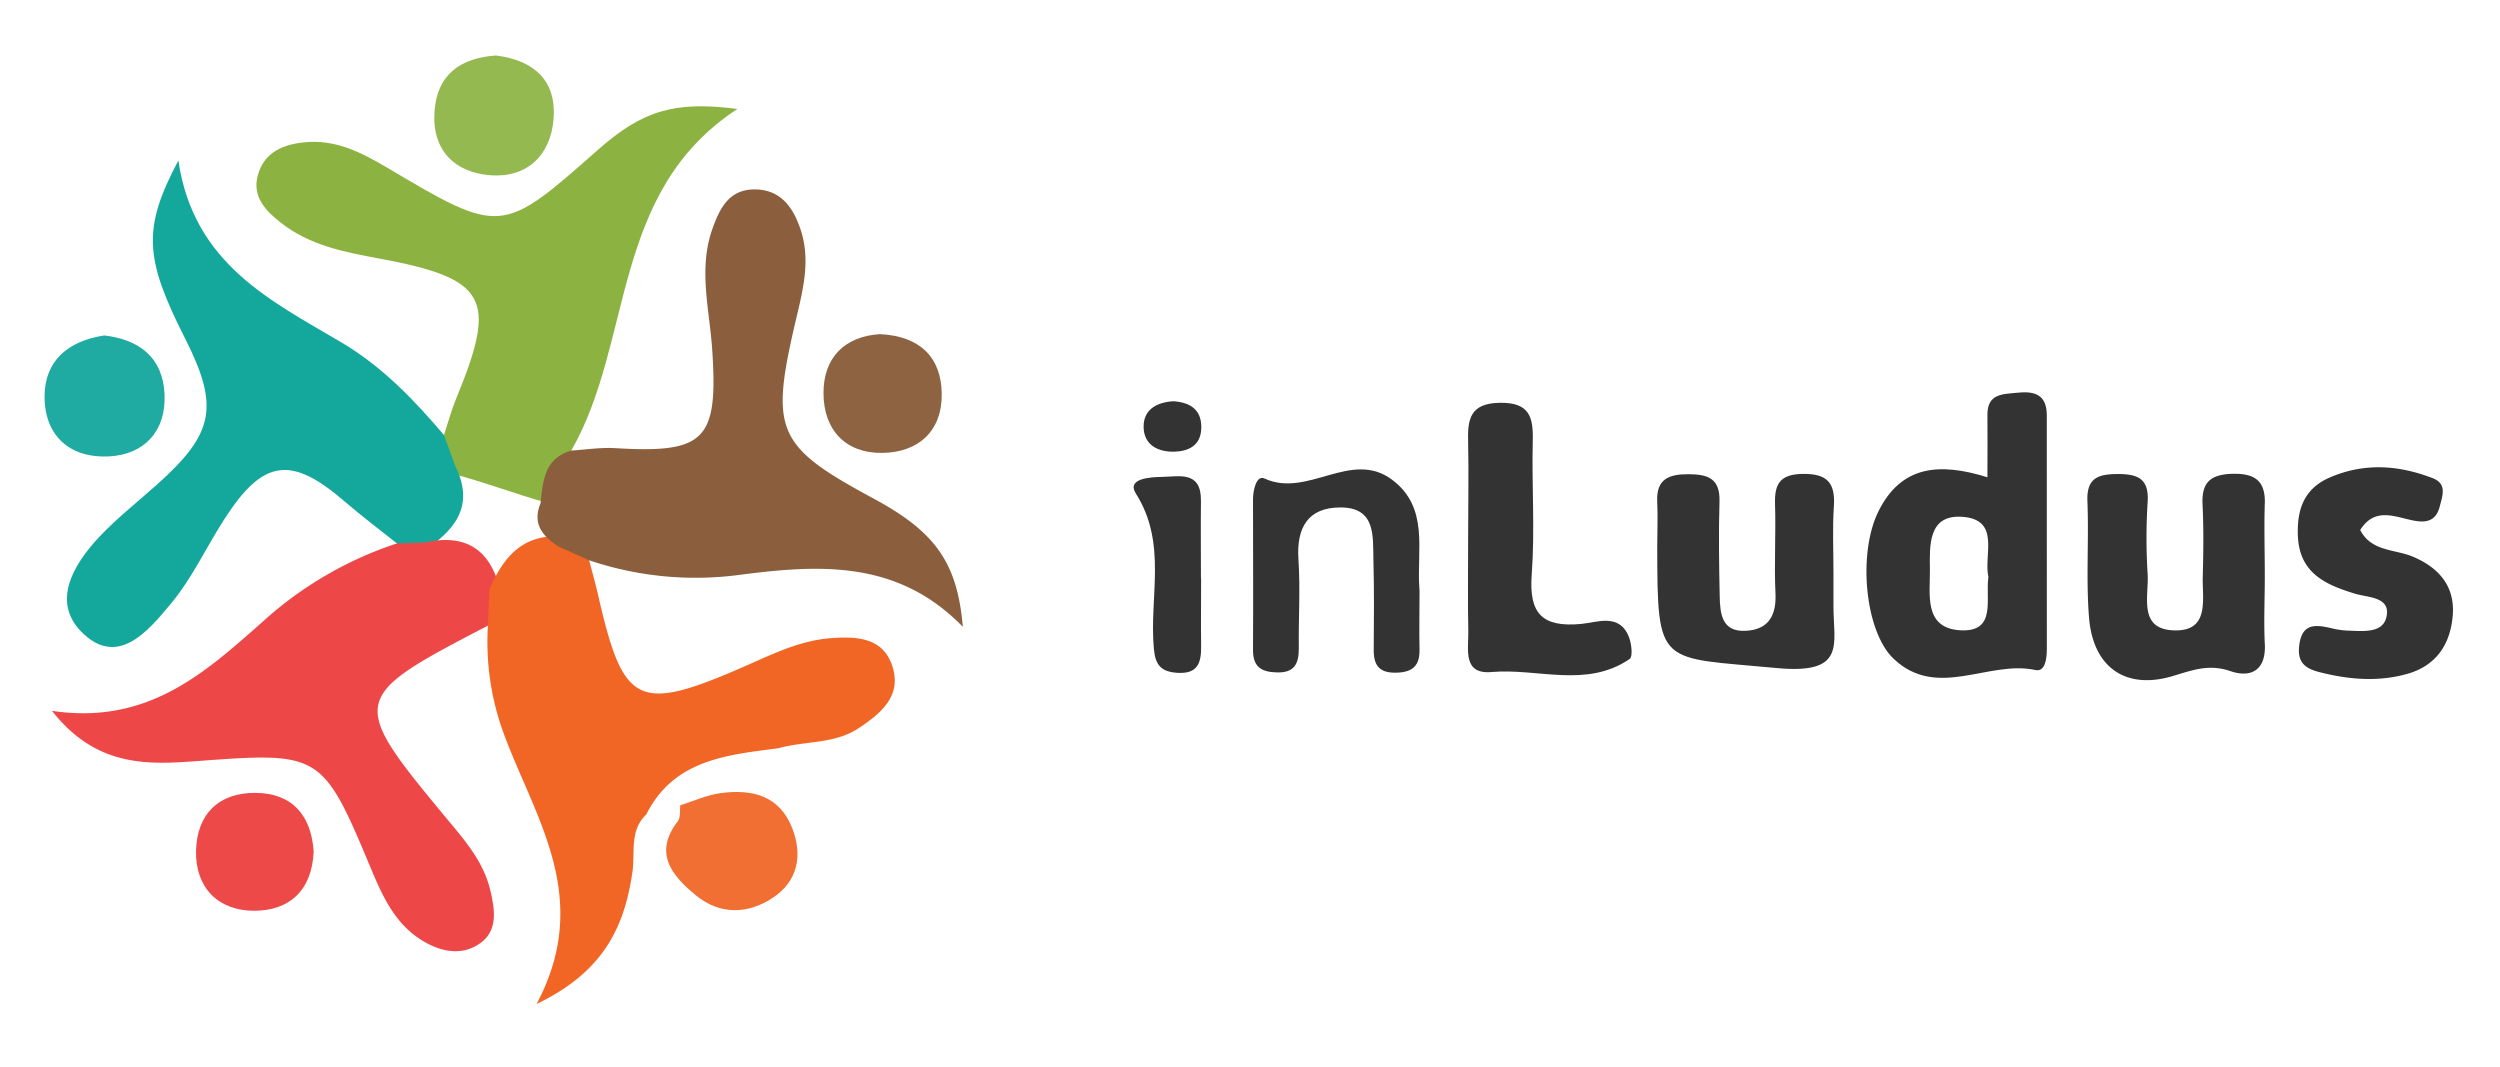
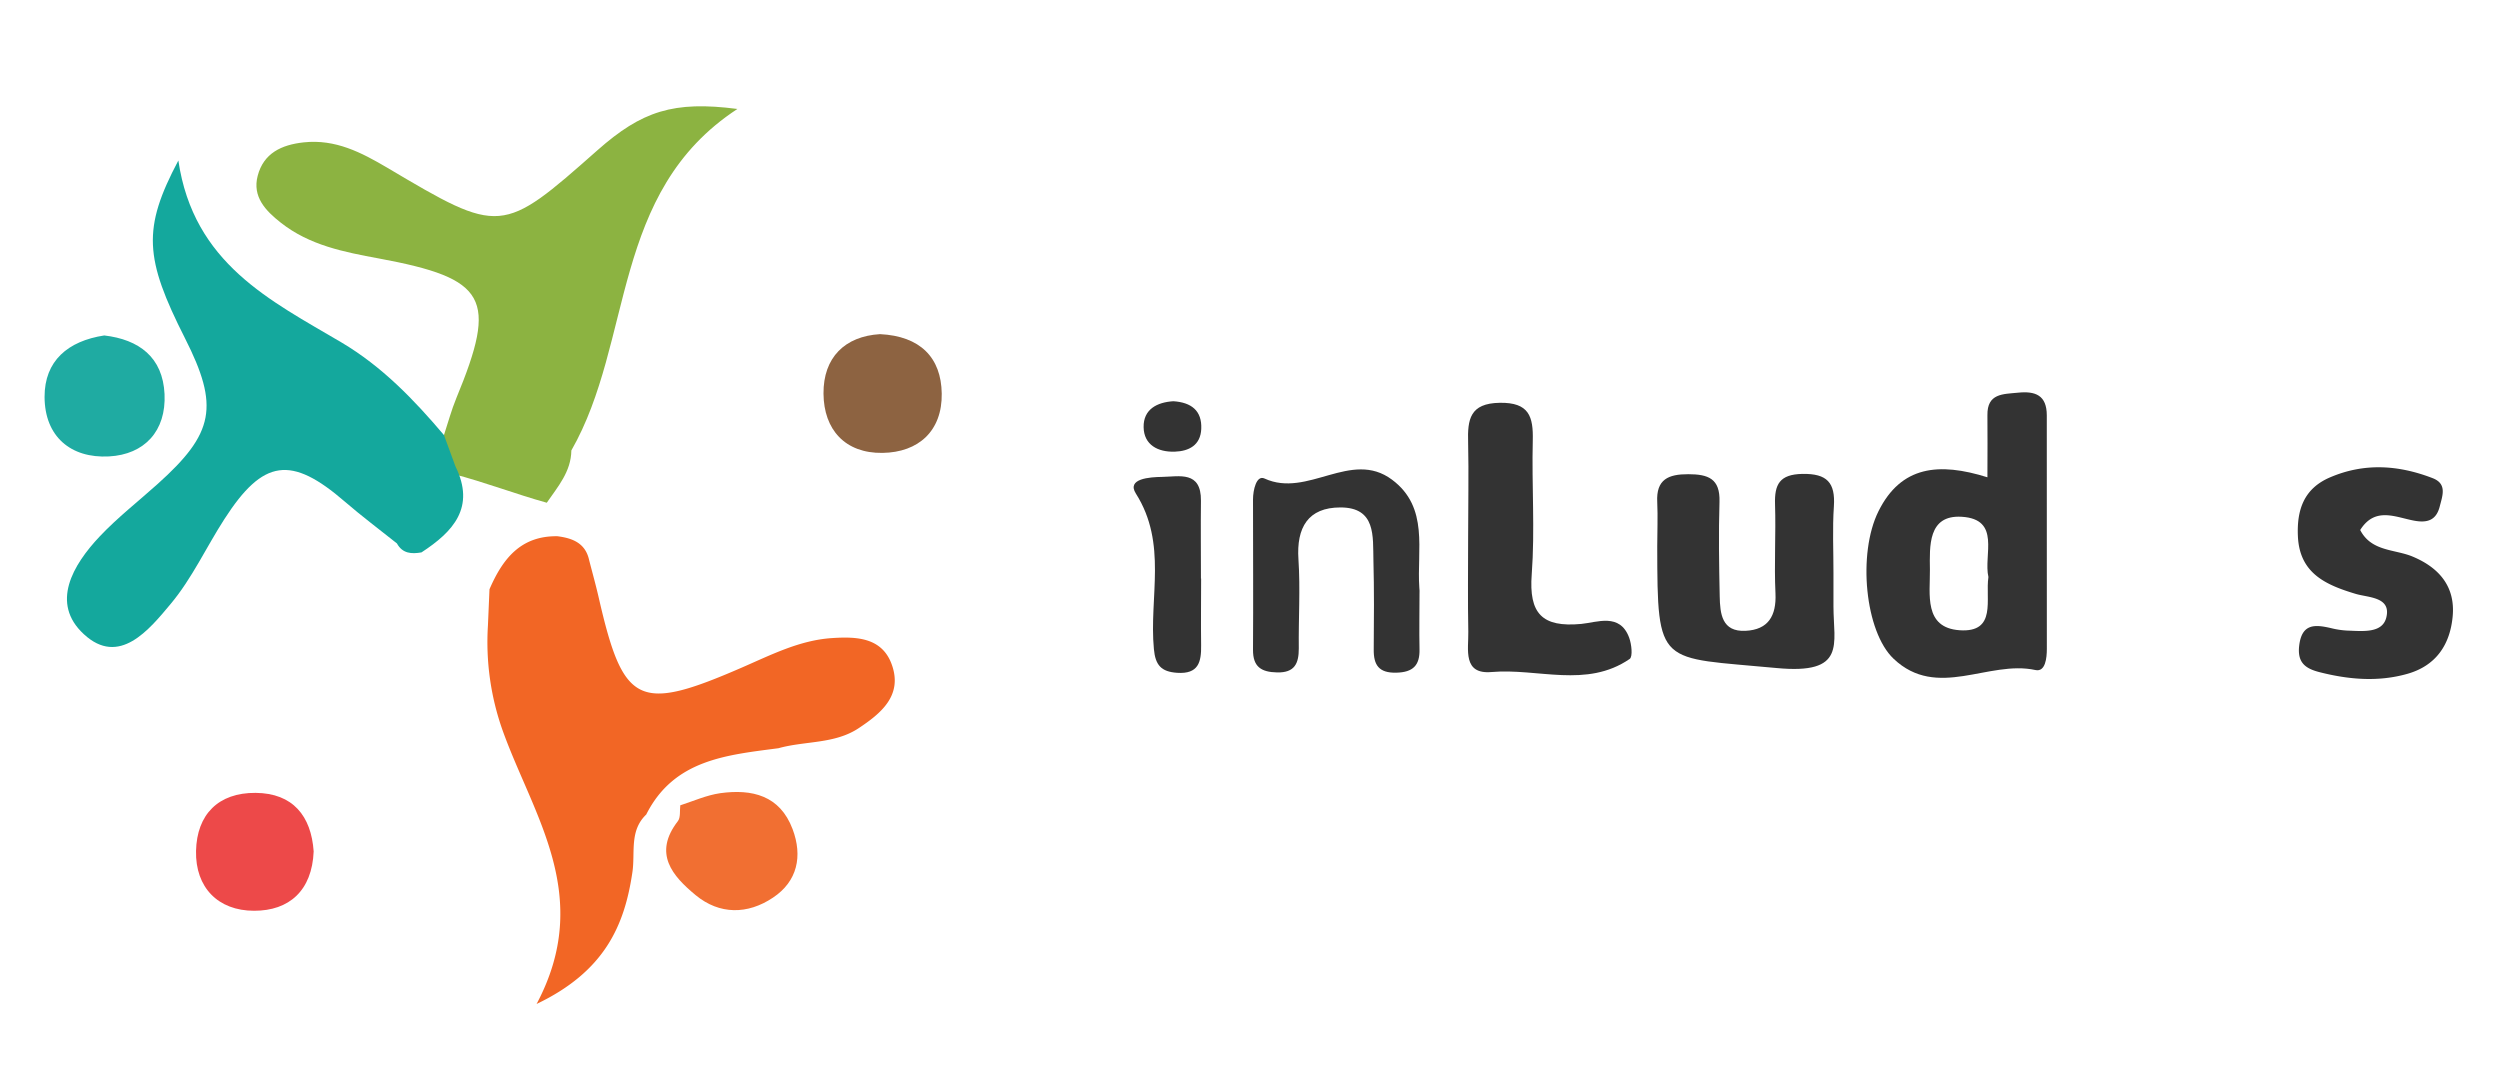
<svg xmlns="http://www.w3.org/2000/svg" id="Capa_3" data-name="Capa 3" viewBox="0 0 573.86 244.87">
  <defs>
    <style>.cls-1{fill:#8cb341;}.cls-2{fill:#14a89d;}.cls-3{fill:#ee4748;}.cls-4{fill:#f26625;}.cls-5{fill:#8b5f3d;}.cls-6{fill:#f16f32;}.cls-7{fill:#94b950;}.cls-8{fill:#1faba2;}.cls-9{fill:#8d6341;}.cls-10{fill:#ed4949;}.cls-11{fill:#333;}</style>
  </defs>
  <path class="cls-1" d="M101.91,99.87c.93-2.82,1.7-5.72,2.83-8.46,9.51-23,7.09-27.47-17.77-32.08-8-1.48-15.9-3-22.52-8.22-3.49-2.74-6.56-5.94-5.3-10.75,1.35-5.18,5.43-7.12,10.55-7.68C77,31.89,82.94,35,88.86,38.48c26.06,15.46,26.32,15.43,48.29-4,10.19-9,17.44-11.38,32.12-9.47-29.22,19.1-23.75,53.27-38.12,78.39-.06,4.85-3.09,8.3-5.64,12-7.21-2-14.24-4.73-21.52-6.61C101.28,106.28,99.13,103.65,101.91,99.87Z" />
  <path class="cls-2" d="M101.91,99.87q1.31,3.59,2.63,7.17c4.65,9.44-.5,15-7.79,19.76-2.28.4-4.36.28-5.64-2.06-4-3.19-8.07-6.24-11.93-9.57-12.35-10.68-18.77-9.85-27.68,4-4.15,6.43-7.41,13.57-12.27,19.39-5,6-11.89,14.53-20,7-7.69-7.1-2.54-15.87,3.69-22.46,4.08-4.31,8.81-8,13.26-12,13-11.66,14.2-17.82,6.28-33.46-9.29-18.37-9.81-25.13-1.52-40.8C44.42,60.52,62.12,69,78.39,78.61,87.74,84.16,95,91.72,101.91,99.87Z" />
-   <path class="cls-3" d="M91.11,124.74l6.46-.22c9.63-2.15,15.21,1.9,17.32,11.3.07,3-.39,5.78-2.92,7.8-32,16.65-32.07,17-9,44.8,4.1,4.91,8.19,9.75,9.65,16.25,1,4.33,1.61,8.88-2.26,11.74-4.13,3.05-9,2.16-13.25-.4-6.61-3.95-9.46-10.65-12.27-17.38-10.7-25.62-11.58-26-38.66-24-11.74.88-23.8,1.82-34.25-11.46,22,3.3,35.17-8.78,48.51-20.59A85.55,85.55,0,0,1,91.11,124.74Z" />
  <path class="cls-4" d="M112,143.62l.36-8.36c3-6.93,7.12-12.29,15.59-12.17,3.48.44,6.45,1.58,7.29,5.51.74,2.87,1.54,5.72,2.2,8.61,5.64,24.63,9.12,26.35,32.91,16,6.63-2.88,13.15-6.22,20.48-6.73,5.6-.38,11.7-.27,13.93,6.23,2.42,7-2.59,11.08-7.67,14.45-5.52,3.66-12.29,2.88-18.39,4.59-11.87,1.57-24,2.58-30.36,15.22-3.9,3.72-2.51,8.7-3.17,13.2-1.8,12.3-6.37,22.82-22,30.29,13.21-24.85-.84-43.26-7.87-63A60.64,60.64,0,0,1,112,143.62Z" />
-   <path class="cls-5" d="M135.21,128.6l-7-3.14c-3.66-2.35-6.08-5.22-4.14-9.92.54-5.09.87-10.31,7.06-12.12,3.37-.2,6.75-.75,10.08-.55,20.68,1.24,23.69-1.84,22.26-22.76-.63-9.24-3.23-18.51.12-27.75,1.66-4.61,3.78-8.81,9.46-8.88,6.11-.07,9,4.07,10.72,9.22,2.41,7.23.44,14.23-1.21,21.3-5.84,25-4.27,28.46,18,40.46,14.05,7.58,19.18,14.59,20.45,29.42-14.88-15.32-32.75-14.29-50.68-12A76.42,76.42,0,0,1,135.21,128.6Z" />
  <path class="cls-6" d="M156.06,184.89c3.08-1,6.11-2.36,9.27-2.82,7.28-1,13.69.5,16.6,8.24,2.34,6.21,1.13,12-4.5,15.74-5.8,3.89-12.25,3.95-17.73-.56-5.33-4.4-9.86-9.56-4.1-17,.66-.85.4-2.43.56-3.67Z" />
-   <path class="cls-7" d="M113.89,12.74c9,1.15,13.87,6,13.18,14.58-.68,8.36-6.11,13.55-14.53,12.91-8.15-.62-13.4-5.74-12.81-14.56S106,13.26,113.89,12.74Z" />
  <path class="cls-8" d="M23.93,77c8,.94,13.44,5,13.84,13.46S33.17,104.34,25,104.77c-8.76.46-14.74-4.57-14.77-13.66C10.21,82.82,15.59,78.28,23.93,77Z" />
  <path class="cls-9" d="M202,76.7c9.22.45,14.06,5.37,14.17,13.65.13,8.52-5.29,13.5-13.61,13.61-8.54.12-13.47-5.31-13.53-13.61S193.94,77.19,202,76.7Z" />
  <path class="cls-10" d="M72,195.44c-.37,9-5.63,13.64-13.68,13.62-8.24,0-13.5-5.33-13.32-13.72S50.13,181.93,58.68,182,71.44,187.31,72,195.44Z" />
-   <path class="cls-11" d="M519.87,132.47c0,5.09-.25,10.19,0,15.27.36,6.11-3.19,7.93-7.87,6.32-4.89-1.69-8.64-.27-13.14,1.09-10.91,3.31-18.43-1.93-19.34-13.43-.71-8.85,0-17.81-.37-26.71-.2-5.39,2.57-6.19,7.05-6.2,4.64,0,7.12,1.16,6.78,6.42a130.41,130.41,0,0,0,0,16.54c.31,5.06-2.25,12.67,6.05,12.93s6.45-7.16,6.6-12.39c.15-5.51.22-11-.05-16.54-.23-4.84,1.65-6.8,6.56-7,5.33-.2,8,1.46,7.72,7.13C519.69,121.43,519.88,127,519.87,132.47Z" />
  <path class="cls-11" d="M420.86,131.55v7.66c0,8.64,3.05,15.67-13.08,14.13-27.09-2.58-27.33,0-27.37-27.88,0-3.4.16-6.82,0-10.21-.28-5.24,2.58-6.41,7.14-6.4s7.31,1,7.15,6.33c-.22,7.23-.1,14.47.05,21.71.08,4,.49,8.18,5.93,7.91,5.19-.25,7.11-3.41,6.87-8.59-.32-6.8.12-13.63-.1-20.43-.15-4.62,1.05-6.9,6.3-7,5.64-.09,7.56,2,7.21,7.43C420.61,121.31,420.87,126.44,420.86,131.55Z" />
  <path class="cls-11" d="M337,123.31c0-7.25.16-14.51,0-21.75-.16-5.28.39-9,7.28-9.1,6.7-.1,7.7,3.13,7.56,8.67-.26,10.23.52,20.52-.24,30.7-.68,9,2.35,12.23,11.36,11.39,3.62-.34,8.87-2.6,11,3.14.56,1.5.87,4.38.12,4.9-9.91,6.79-21.1,2.08-31.7,3-6.68.59-5.27-5.21-5.34-9.22C336.9,137.81,337,130.56,337,123.31Z" />
  <path class="cls-11" d="M541.77,121.66c2.57,5,8,4.38,12.08,6.12,6.18,2.6,9.8,7,9.14,13.78-.61,6.32-3.71,11.21-10.37,13.11s-13.44,1.34-20.15-.37c-3.33-.84-5.17-2.23-4.7-6.12.61-5.1,3.65-4.84,7.29-4a19.52,19.52,0,0,0,3.78.57c3.4.1,8,.7,8.92-3,1.18-4.75-4.12-4.56-7-5.42-6.93-2.08-12.9-4.73-13.29-13.22-.27-6,1.32-10.93,7.35-13.52,7.9-3.4,15.77-2.85,23.58.17,3.36,1.3,2.26,4,1.64,6.45-.77,3.08-2.67,3.86-5.7,3.34C550,118.8,545.23,116.17,541.77,121.66Z" />
  <path class="cls-11" d="M325.84,136.23c0,4.27-.09,8.53,0,12.79.09,3.74-1.51,5.29-5.31,5.39-4,.1-5.24-1.72-5.2-5.34.06-6.82.11-13.65-.07-20.46-.14-5.47.63-12.14-7.58-12.13-7.42,0-10.12,4.61-9.63,11.91.45,6.79,0,13.63.08,20.45,0,3.45-.94,5.61-5,5.51-3.64-.08-5.53-1.3-5.51-5.17.08-11.51,0-23,0-34.53,0-2.15.78-5.67,2.64-4.81,9.89,4.56,19.86-6.74,29.26.26,8.58,6.39,5.67,16.18,6.28,24.85C325.87,135.38,325.85,135.81,325.84,136.23Z" />
  <path class="cls-11" d="M275.71,132.8c0,5.1-.07,10.2,0,15.3.06,3.84-.58,6.67-5.5,6.34-3.66-.25-5-1.74-5.34-5.45-1.14-11.87,3.17-24.18-4.14-35.7-2.18-3.44,3.22-3.78,6-3.82,4-.07,9-1.44,8.94,5.47-.07,6,0,11.9,0,17.86Z" />
  <path class="cls-11" d="M269.34,92.1c4.09.27,6.6,2.13,6.4,6.38-.17,3.72-2.83,5.09-6.09,5.2-3.84.12-7.08-1.54-7.14-5.64S265.6,92.33,269.34,92.1Z" />
  <path class="cls-11" d="M469.83,95.36c0-4.68-2.66-5.63-6.63-5.22-3.41.34-7.08.13-7,5.17.06,4.23,0,8.46,0,14.25-11.15-3.5-19.82-2.62-25,7.78-4.86,9.76-3.08,27.68,3.46,33.87,10,9.5,21.77.24,32.55,2.59,2.32.51,2.63-2.79,2.63-4.88C469.86,131.06,469.81,113.21,469.83,95.36Zm-20,49.31c-8.3-.57-6.77-8.31-6.83-13.92-.06-5.35-.48-12.58,7.25-12.13,9.15.52,5,8.83,6.18,13.83C455.67,137.53,458.45,145.27,449.79,144.67Z" />
</svg>